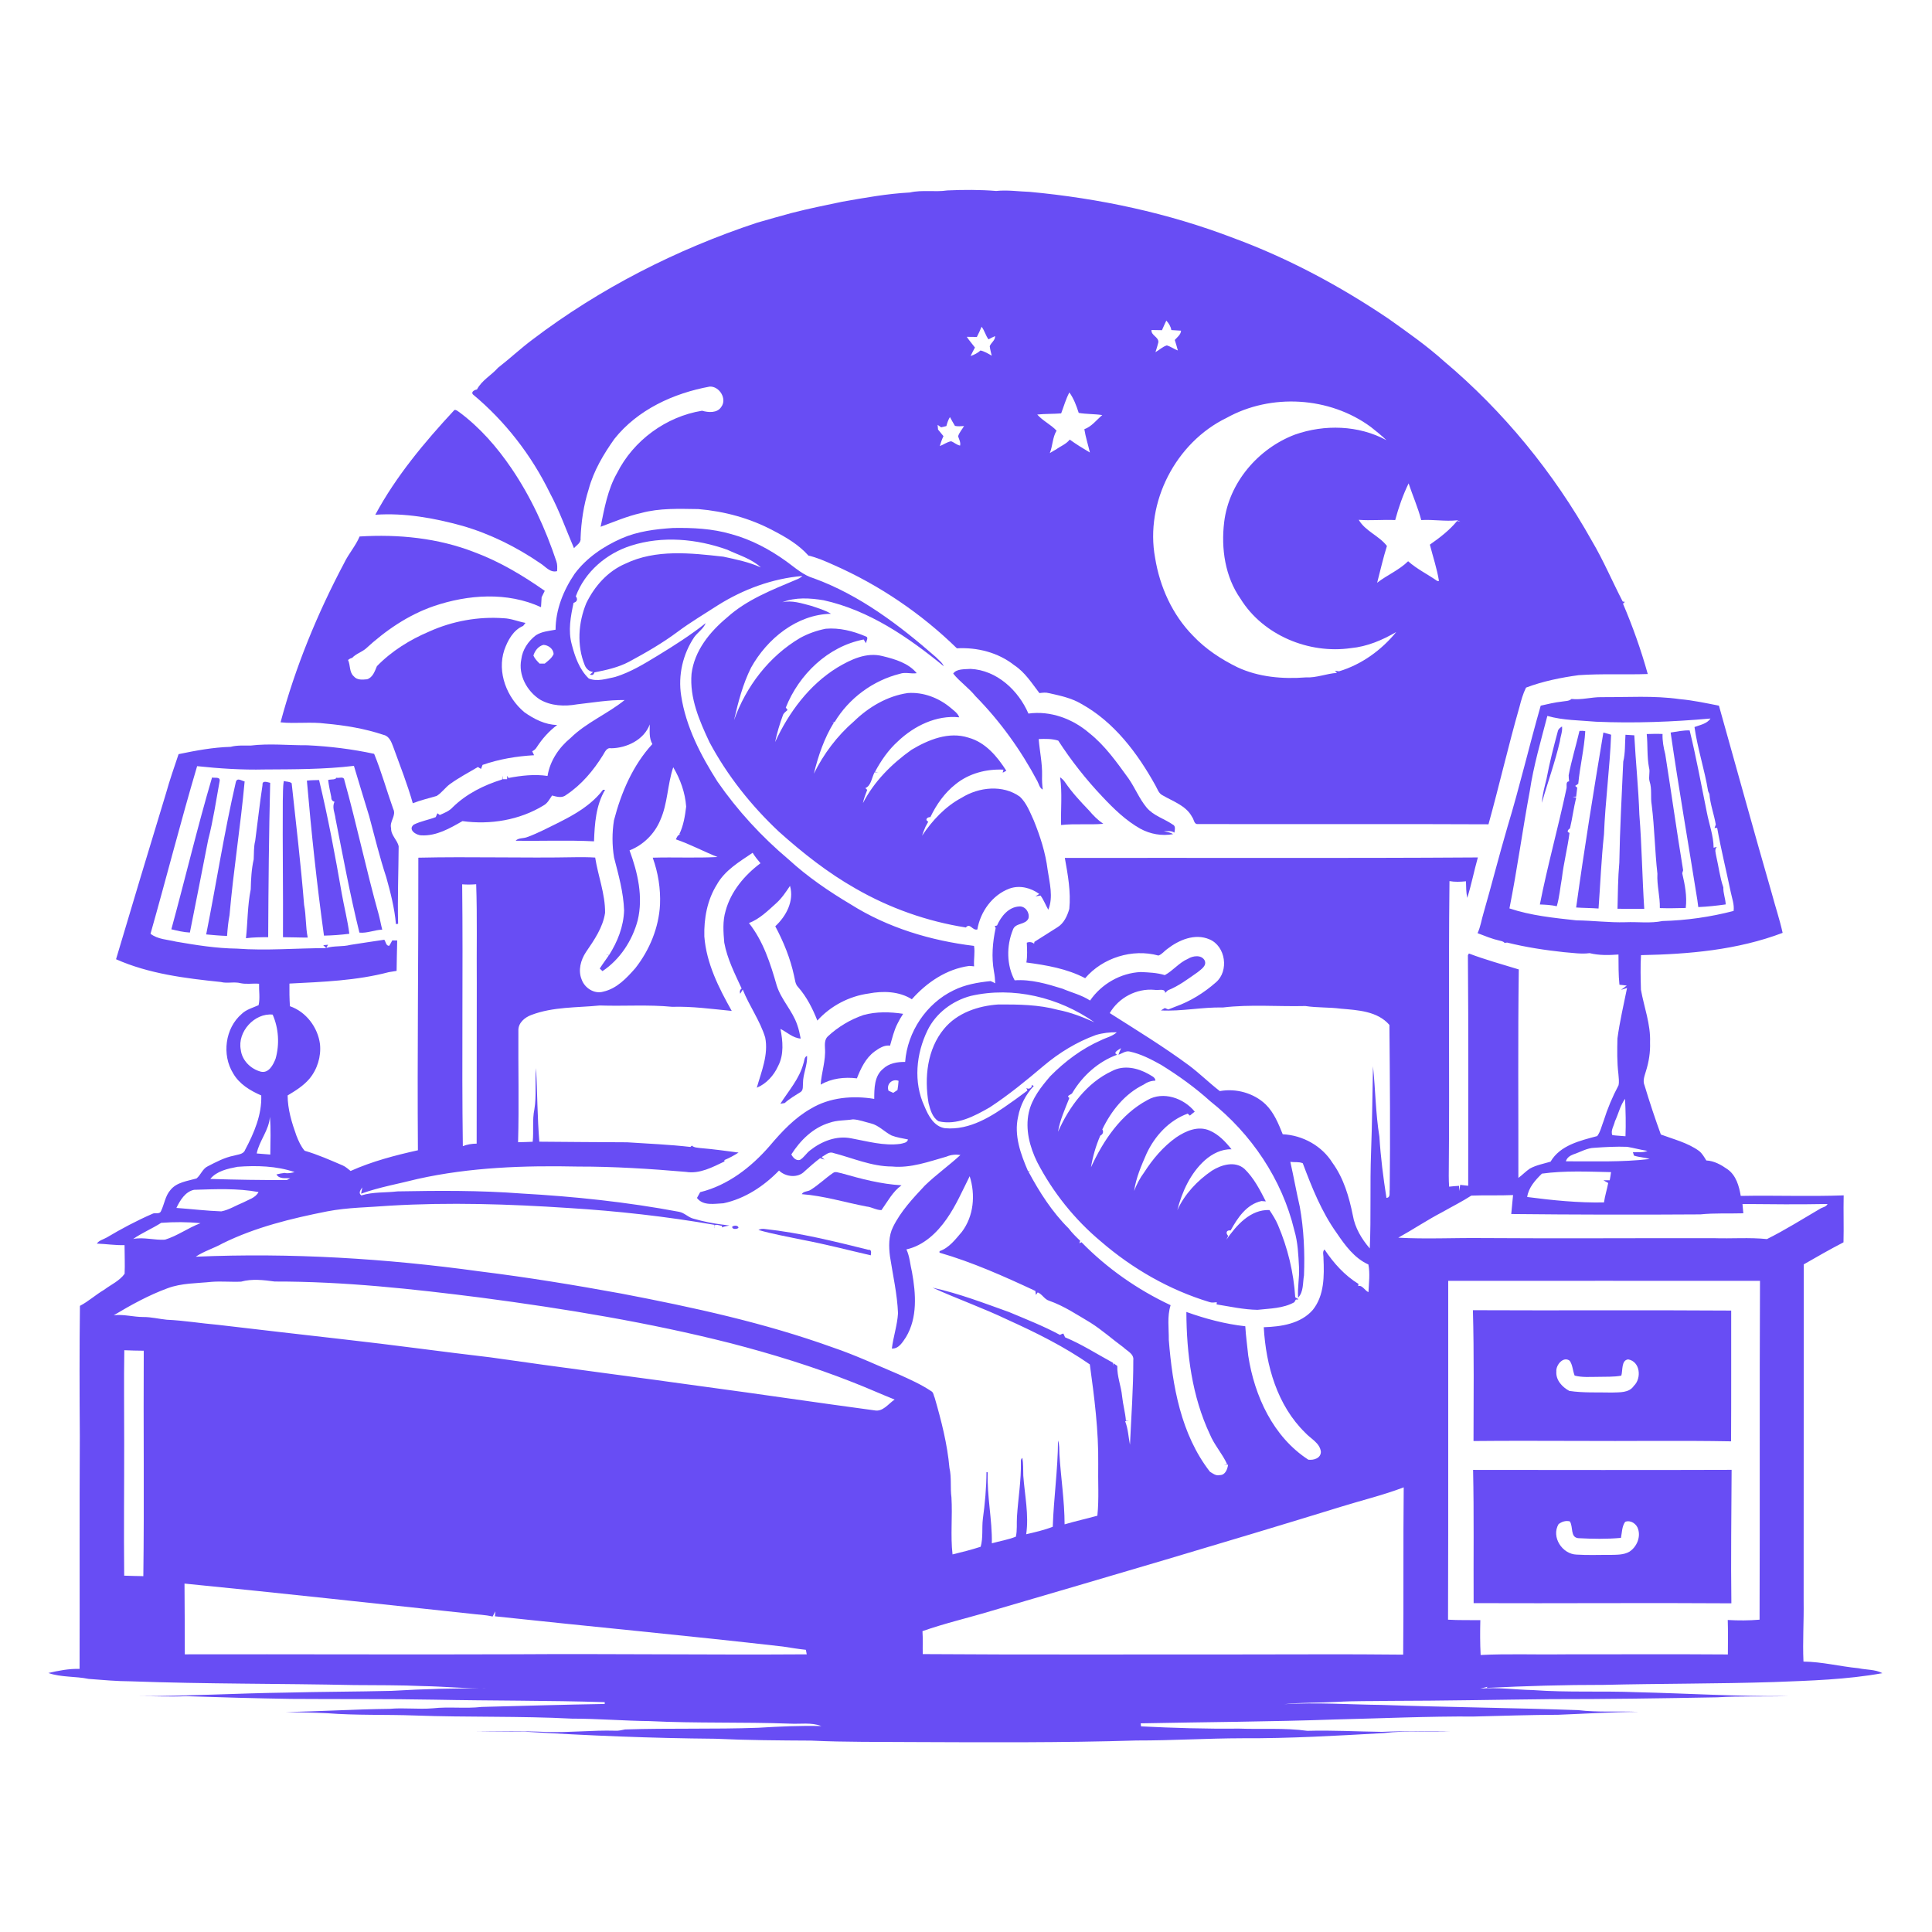
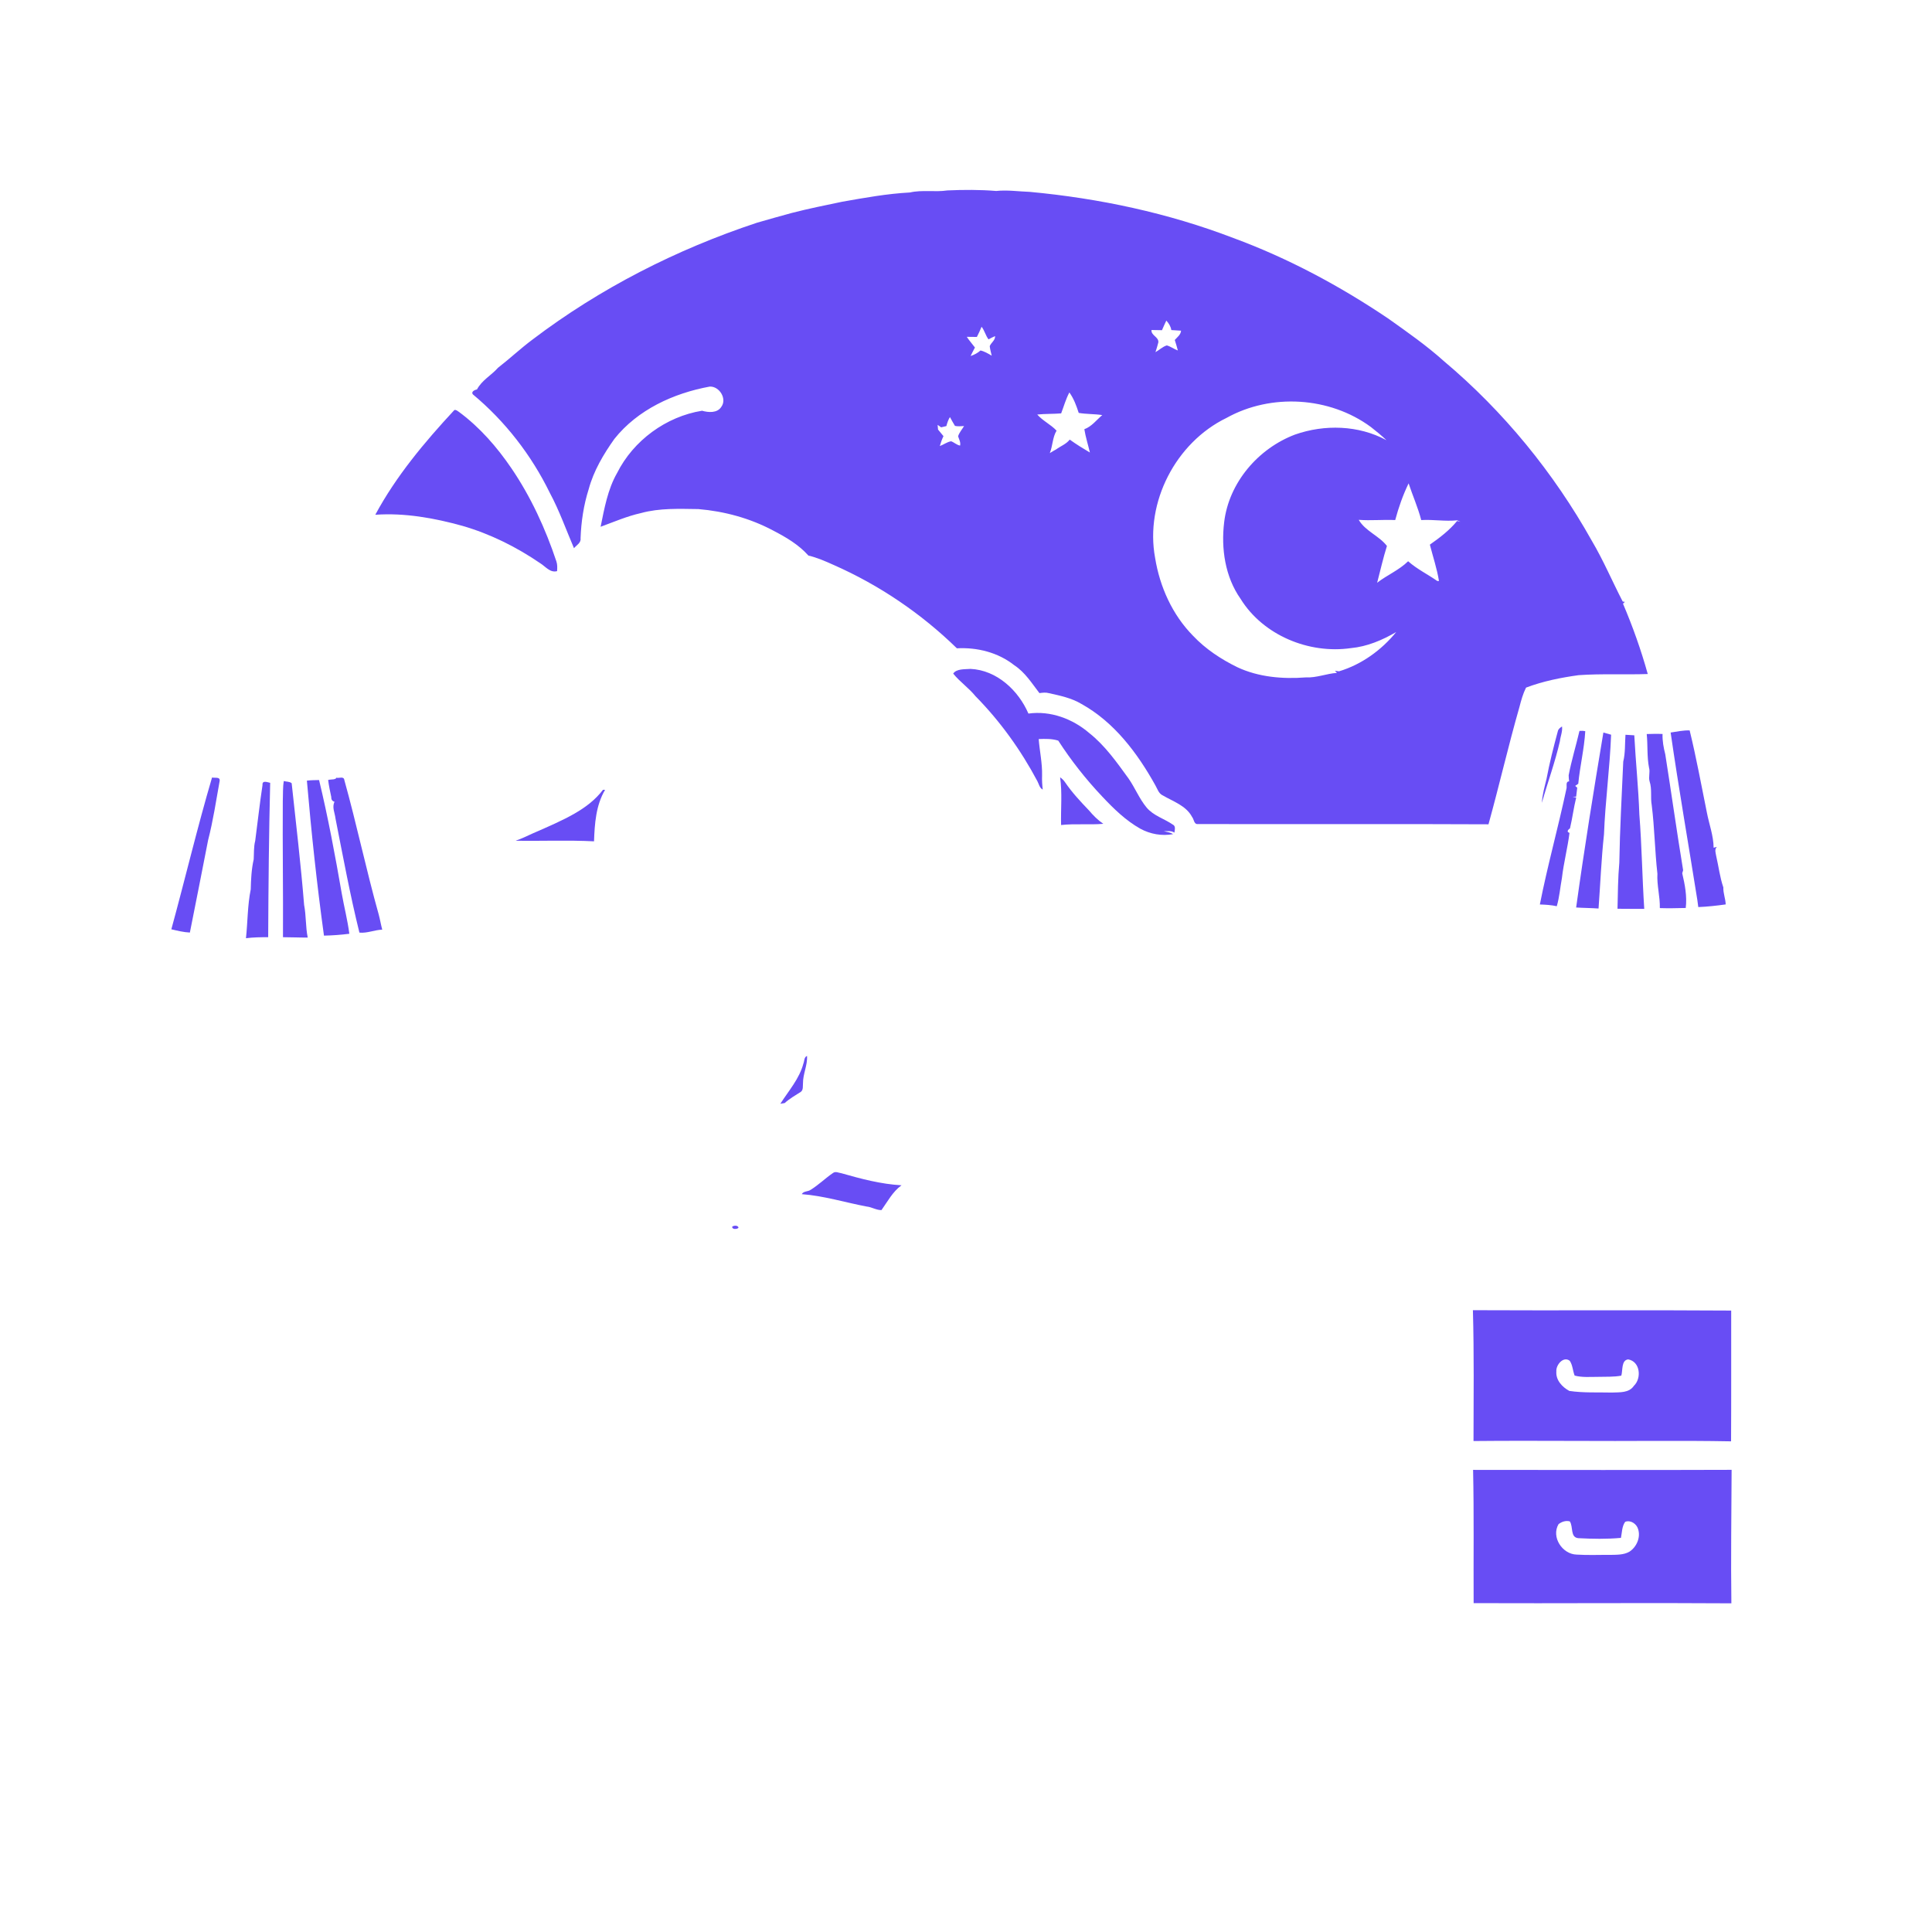
<svg xmlns="http://www.w3.org/2000/svg" version="1.1" id="Calque_1" x="0px" y="0px" width="32px" height="32px" viewBox="76.875 18.5 32 32" enable-background="new 76.875 18.5 32 32" xml:space="preserve">
  <g>
    <path fill="#684DF4" d="M91.946,21.688c0.205-0.047,0.414-0.003,0.621-0.034c0.269-0.012,0.54-0.013,0.808,0.009   c0.187-0.02,0.372,0.009,0.557,0.015c1.15,0.107,2.291,0.35,3.371,0.764c0.907,0.334,1.766,0.795,2.567,1.335   c0.315,0.224,0.633,0.446,0.921,0.705c0.987,0.83,1.818,1.847,2.449,2.974c0.192,0.324,0.339,0.673,0.512,1.007   c0.009,0.001,0.027,0.005,0.036,0.006c-0.008,0.008-0.023,0.022-0.031,0.03c0.161,0.379,0.3,0.768,0.41,1.165   c-0.382,0.013-0.764-0.008-1.146,0.019c-0.296,0.041-0.59,0.1-0.87,0.206c-0.051,0.102-0.081,0.211-0.109,0.32   c-0.185,0.645-0.334,1.298-0.513,1.944c-1.604-0.008-3.209,0-4.813-0.004c-0.066,0.007-0.064-0.078-0.096-0.117   c-0.1-0.189-0.313-0.256-0.487-0.358c-0.068-0.031-0.088-0.11-0.123-0.169c-0.296-0.532-0.68-1.044-1.222-1.345   c-0.165-0.099-0.354-0.138-0.539-0.179c-0.052-0.015-0.105-0.008-0.158-0.001c-0.126-0.164-0.239-0.346-0.417-0.462   c-0.268-0.212-0.613-0.298-0.95-0.28c-0.59-0.576-1.286-1.048-2.042-1.381c-0.135-0.061-0.272-0.121-0.417-0.155   c-0.162-0.182-0.374-0.306-0.587-0.416c-0.381-0.203-0.807-0.318-1.236-0.354c-0.317-0.004-0.641-0.019-0.95,0.066   c-0.23,0.051-0.448,0.146-0.669,0.227c0.062-0.303,0.117-0.618,0.272-0.889c0.271-0.541,0.813-0.937,1.408-1.033   c0.105,0.03,0.252,0.042,0.319-0.064c0.099-0.133-0.032-0.343-0.191-0.336c-0.598,0.109-1.195,0.382-1.58,0.867   c-0.181,0.255-0.343,0.528-0.425,0.831c-0.084,0.264-0.125,0.54-0.135,0.815c0.01,0.077-0.068,0.113-0.109,0.164   c-0.131-0.306-0.242-0.622-0.4-0.916c-0.305-0.625-0.74-1.187-1.275-1.632c-0.035-0.043,0.033-0.077,0.068-0.081   c0.08-0.153,0.238-0.234,0.349-0.36c0.194-0.15,0.373-0.319,0.57-0.466c1.118-0.849,2.385-1.494,3.716-1.935   c0.193-0.057,0.387-0.11,0.58-0.163c0.275-0.071,0.553-0.127,0.831-0.185C91.194,21.776,91.568,21.708,91.946,21.688 M96.193,23.81   c-0.024,0.052-0.05,0.105-0.072,0.159c-0.058-0.001-0.115-0.002-0.174-0.003c-0.008,0.092,0.122,0.114,0.114,0.204   c-0.013,0.056-0.031,0.109-0.048,0.163c0.063-0.035,0.118-0.091,0.188-0.112c0.064,0.018,0.12,0.061,0.183,0.084   c-0.016-0.059-0.032-0.117-0.051-0.174c0.041-0.047,0.099-0.086,0.104-0.154c-0.054-0.003-0.107-0.007-0.161-0.01   C96.266,23.906,96.234,23.855,96.193,23.81 M93.133,23.912c-0.023,0.057-0.05,0.114-0.078,0.169c-0.056,0-0.111-0.001-0.167-0.002   c0.041,0.063,0.091,0.117,0.135,0.177c-0.025,0.047-0.049,0.093-0.072,0.141c0.06-0.021,0.117-0.049,0.164-0.092   c0.067,0.015,0.127,0.052,0.186,0.086c-0.012-0.052-0.027-0.104-0.033-0.157c0.022-0.06,0.092-0.095,0.089-0.167   c-0.038,0.017-0.075,0.034-0.109,0.054C93.199,24.057,93.183,23.975,93.133,23.912 M94.587,25   c-0.059,0.111-0.092,0.232-0.136,0.347c-0.131,0.011-0.264,0.005-0.396,0.019c0.093,0.106,0.225,0.165,0.32,0.267   c-0.068,0.112-0.063,0.251-0.112,0.372c0.033-0.021,0.068-0.042,0.104-0.061c0.075-0.055,0.167-0.087,0.226-0.163   c0.107,0.077,0.22,0.147,0.334,0.214c-0.03-0.129-0.071-0.255-0.092-0.386c0.122-0.044,0.201-0.153,0.297-0.234   c-0.13-0.02-0.262-0.014-0.39-0.036C94.704,25.221,94.66,25.101,94.587,25 M97.19,25.422c-0.839,0.407-1.353,1.397-1.183,2.317   c0.077,0.479,0.286,0.944,0.629,1.292c0.208,0.22,0.465,0.389,0.735,0.521c0.352,0.164,0.748,0.197,1.131,0.168   c0.177,0.009,0.343-0.063,0.517-0.075l-0.034-0.035c0.023,0.003,0.046,0.007,0.069,0.009c0.372-0.112,0.702-0.35,0.947-0.651   c-0.231,0.135-0.483,0.242-0.752,0.267c-0.693,0.1-1.452-0.212-1.826-0.816c-0.257-0.365-0.325-0.834-0.272-1.27   c0.078-0.655,0.563-1.22,1.173-1.451c0.489-0.172,1.054-0.157,1.515,0.093c-0.082-0.078-0.171-0.151-0.26-0.22   C98.898,25.07,97.928,25.011,97.19,25.422 M92.55,25.557c-0.022,0.006-0.066,0.016-0.087,0.021   c-0.014-0.011-0.043-0.031-0.058-0.041c0.001,0.02,0.005,0.058,0.007,0.078c0.03,0.036,0.06,0.072,0.09,0.109   c-0.026,0.052-0.044,0.109-0.061,0.164c0.063-0.022,0.12-0.069,0.188-0.079c0.052,0.019,0.093,0.062,0.148,0.071   c0.013-0.055-0.018-0.104-0.033-0.154c0.02-0.063,0.065-0.113,0.099-0.169c-0.051,0.001-0.102,0.009-0.151-0.003   c-0.031-0.048-0.055-0.098-0.083-0.146C92.58,25.454,92.564,25.505,92.55,25.557 M99.984,27.114   c-0.201-0.01-0.403,0.012-0.604-0.004c0.109,0.188,0.337,0.263,0.467,0.433c-0.063,0.2-0.109,0.406-0.162,0.609   c0.164-0.127,0.362-0.208,0.513-0.356c0.146,0.13,0.323,0.215,0.483,0.327l0.028,0c-0.033-0.204-0.1-0.402-0.151-0.602   c0.163-0.114,0.325-0.238,0.451-0.392c0.015,0.003,0.041,0.01,0.056,0.014c-0.015-0.006-0.041-0.02-0.055-0.025   c-0.198,0.021-0.396-0.016-0.595-0.004c-0.054-0.208-0.142-0.405-0.209-0.608C100.112,26.7,100.04,26.905,99.984,27.114" />
    <path fill="#684DF4" d="M84.401,25.291c0.033-0.007,0.057,0.021,0.083,0.037c0.342,0.254,0.625,0.58,0.863,0.93   c0.322,0.474,0.563,0.999,0.744,1.542c0.017,0.051,0.015,0.106,0.011,0.16c-0.117,0.031-0.193-0.079-0.282-0.133   c-0.394-0.269-0.826-0.484-1.285-0.617c-0.469-0.13-0.957-0.218-1.444-0.184C83.436,26.385,83.908,25.822,84.401,25.291" />
-     <path fill="#684DF4" d="M87.169,27.418c0.268-0.118,0.562-0.154,0.852-0.173c0.324-0.006,0.654,0.01,0.968,0.102   c0.331,0.09,0.637,0.254,0.913,0.453c0.144,0.104,0.279,0.229,0.453,0.279c0.762,0.278,1.417,0.776,2.022,1.305   c0.045,0.049,0.104,0.088,0.13,0.151c-0.587-0.48-1.237-0.927-1.99-1.093c-0.226-0.037-0.468-0.053-0.685,0.033   c0.159-0.037,0.32,0.018,0.474,0.058c0.114,0.038,0.23,0.071,0.333,0.133c-0.566,0.011-1.058,0.414-1.324,0.892   c-0.137,0.274-0.214,0.573-0.282,0.87c0.198-0.559,0.583-1.061,1.097-1.363c0.132-0.072,0.274-0.122,0.421-0.151   c0.227-0.02,0.454,0.038,0.661,0.126c0.058,0.016,0.01,0.074,0.007,0.115c-0.013-0.021-0.025-0.042-0.039-0.063   c-0.591,0.114-1.071,0.578-1.29,1.128c0.008,0.01,0.022,0.029,0.03,0.039c-0.028,0.028-0.066,0.05-0.078,0.089   c-0.054,0.145-0.097,0.292-0.129,0.443c0.227-0.491,0.564-0.947,1.03-1.234c0.224-0.134,0.486-0.26,0.753-0.189   c0.202,0.049,0.427,0.115,0.563,0.282c-0.093,0.015-0.188-0.022-0.279,0.01c-0.446,0.111-0.845,0.406-1.081,0.8   c-0.011-0.001-0.036-0.005-0.048-0.007l0.038,0.011c-0.162,0.261-0.262,0.555-0.334,0.851c0.162-0.329,0.387-0.628,0.665-0.868   c0.243-0.236,0.551-0.419,0.89-0.468c0.254-0.019,0.51,0.078,0.705,0.24c0.054,0.048,0.123,0.09,0.148,0.162   c-0.377-0.04-0.747,0.142-1.015,0.397c-0.158,0.142-0.28,0.319-0.38,0.506c0.014,0.003,0.041,0.008,0.055,0.01   c-0.016-0.001-0.045-0.002-0.062-0.003c-0.047,0.085-0.056,0.224-0.153,0.262c0.008,0.007,0.023,0.022,0.031,0.03   c-0.027,0.072-0.057,0.143-0.071,0.219c0.185-0.36,0.478-0.651,0.804-0.883c0.279-0.167,0.619-0.307,0.944-0.201   c0.282,0.077,0.477,0.313,0.627,0.548c-0.015,0.007-0.045,0.023-0.06,0.032c0.002-0.013,0.009-0.039,0.013-0.05   c-0.281-0.014-0.571,0.061-0.792,0.24c-0.183,0.143-0.32,0.339-0.419,0.546c-0.052-0.003-0.098,0.045-0.035,0.076   c-0.011,0.021-0.034,0.062-0.045,0.082c-0.021,0.049-0.042,0.099-0.058,0.15c0.171-0.254,0.385-0.485,0.658-0.63   c0.285-0.177,0.681-0.219,0.963-0.016c0.111,0.106,0.166,0.255,0.229,0.392c0.107,0.263,0.195,0.536,0.23,0.818   c0.032,0.217,0.097,0.452,0.011,0.662c-0.045-0.078-0.075-0.163-0.129-0.235c-0.027,0.003-0.056,0.008-0.084,0.013   c0.017-0.01,0.049-0.029,0.064-0.039c-0.141-0.103-0.326-0.15-0.495-0.089c-0.282,0.105-0.482,0.383-0.531,0.677   c-0.085,0.021-0.121-0.116-0.19-0.033c-0.641-0.1-1.264-0.321-1.825-0.644c-0.461-0.261-0.879-0.591-1.273-0.944   c-0.457-0.429-0.853-0.927-1.148-1.479c-0.167-0.355-0.332-0.734-0.298-1.134c0.047-0.383,0.302-0.695,0.589-0.934   c0.326-0.295,0.743-0.456,1.143-0.625c0.039-0.014,0.074-0.034,0.105-0.062c-0.498,0.042-0.982,0.221-1.404,0.487   c-0.222,0.144-0.451,0.279-0.664,0.438c-0.252,0.188-0.525,0.345-0.803,0.495c-0.179,0.095-0.377,0.138-0.575,0.177   c-0.011,0.041-0.035,0.053-0.074,0.035c0.018-0.014,0.035-0.028,0.052-0.042c-0.066-0.008-0.115-0.055-0.138-0.113   c-0.133-0.327-0.107-0.705,0.026-1.027c0.136-0.28,0.355-0.529,0.646-0.653c0.505-0.244,1.084-0.177,1.623-0.117   c0.21,0.045,0.425,0.089,0.622,0.178c-0.156-0.144-0.366-0.203-0.554-0.292c-0.507-0.182-1.075-0.234-1.594-0.069   c-0.408,0.129-0.767,0.433-0.917,0.84c0.036,0.046,0.023,0.091-0.037,0.108c-0.048,0.224-0.093,0.461-0.03,0.688   c0.052,0.203,0.127,0.417,0.282,0.565c0.14,0.058,0.296,0.003,0.439-0.026c0.253-0.078,0.481-0.218,0.706-0.355   c0.272-0.166,0.542-0.338,0.792-0.536c-0.04,0.095-0.129,0.15-0.189,0.23c-0.19,0.282-0.271,0.633-0.218,0.97   c0.078,0.516,0.324,0.988,0.601,1.424c0.333,0.481,0.733,0.915,1.181,1.292c0.313,0.287,0.665,0.527,1.028,0.743   c0.614,0.387,1.325,0.6,2.041,0.687c0.019,0.109-0.008,0.226,0.001,0.339c-0.028-0.004-0.055-0.006-0.082-0.007   c-0.375,0.051-0.703,0.274-0.949,0.552c-0.209-0.133-0.479-0.141-0.716-0.095c-0.322,0.044-0.63,0.205-0.849,0.448   c-0.078-0.198-0.177-0.394-0.318-0.554c-0.051-0.05-0.051-0.125-0.068-0.189c-0.062-0.288-0.173-0.56-0.311-0.819   c0.18-0.167,0.315-0.418,0.244-0.669c-0.068,0.101-0.136,0.204-0.228,0.287c-0.139,0.125-0.275,0.261-0.452,0.329   c0.238,0.3,0.356,0.671,0.46,1.034c0.074,0.236,0.26,0.416,0.339,0.65c0.027,0.073,0.042,0.151,0.058,0.229   c-0.128-0.008-0.225-0.105-0.335-0.16c0.039,0.201,0.06,0.425-0.038,0.613c-0.07,0.156-0.195,0.296-0.354,0.361   c0.076-0.269,0.196-0.548,0.139-0.832c-0.086-0.281-0.264-0.522-0.372-0.794c-0.014,0.024-0.027,0.047-0.042,0.07   c-0.012-0.038-0.004-0.067,0.024-0.087c-0.113-0.246-0.239-0.491-0.288-0.76c-0.015-0.174-0.029-0.355,0.022-0.525   c0.087-0.323,0.314-0.593,0.578-0.79c-0.047-0.055-0.092-0.112-0.13-0.173c-0.219,0.148-0.461,0.29-0.594,0.529   c-0.159,0.255-0.214,0.561-0.206,0.857c0.034,0.445,0.239,0.851,0.454,1.233c-0.329-0.032-0.657-0.078-0.987-0.068   c-0.398-0.039-0.8-0.008-1.199-0.022c-0.379,0.038-0.773,0.019-1.136,0.158c-0.107,0.04-0.216,0.131-0.212,0.256   c-0.004,0.616,0.012,1.233-0.005,1.851c0.081,0,0.162-0.006,0.242-0.008c0.019-0.179-0.009-0.36,0.028-0.537   c0.038-0.226,0.005-0.455,0.028-0.683c0.021,0.406,0.021,0.814,0.054,1.219c0.485,0.004,0.969,0.008,1.455,0.01   c0.35,0.023,0.698,0.037,1.047,0.077c0.006-0.005,0.018-0.017,0.024-0.022c0.04,0.036,0.096,0.033,0.145,0.041   c0.211,0.017,0.42,0.047,0.629,0.074c-0.075,0.048-0.152,0.09-0.234,0.124v0.024c-0.2,0.095-0.41,0.209-0.638,0.172   c-0.594-0.051-1.189-0.089-1.786-0.088c-0.889-0.019-1.786,0.011-2.657,0.205c-0.313,0.08-0.633,0.135-0.937,0.244   c0.004-0.027,0.015-0.077,0.02-0.104c-0.029,0.041-0.071,0.092-0.016,0.133c0.195-0.061,0.401-0.043,0.6-0.067   c0.684-0.013,1.367-0.017,2.049,0.035c0.875,0.049,1.75,0.141,2.612,0.303c0.093,0.016,0.156,0.097,0.247,0.116   c0.153,0.044,0.312,0.076,0.47,0.096c0.039,0.004,0.078,0.01,0.118,0.015c-0.043,0.008-0.085,0.017-0.126,0.032l0.006-0.026   c-0.055-0.004-0.148-0.055-0.13,0.043c0-0.016,0.001-0.045,0.002-0.06c-0.801-0.139-1.608-0.229-2.419-0.279   c-0.984-0.065-1.973-0.097-2.958-0.038c-0.345,0.028-0.694,0.028-1.036,0.094c-0.593,0.117-1.189,0.262-1.734,0.531   c-0.144,0.081-0.306,0.127-0.444,0.22c1.574-0.068,3.153,0.029,4.71,0.244c0.784,0.097,1.565,0.225,2.342,0.367   c1.184,0.227,2.367,0.483,3.503,0.893c0.372,0.126,0.728,0.293,1.089,0.445c0.184,0.083,0.369,0.165,0.538,0.278   c0.04,0.021,0.039,0.073,0.058,0.111c0.11,0.38,0.209,0.766,0.244,1.161c0.037,0.16,0.011,0.326,0.033,0.488   c0.019,0.314-0.018,0.631,0.018,0.944c0.156-0.038,0.313-0.077,0.466-0.127c0.042-0.148,0.018-0.308,0.036-0.46   c0.035-0.257,0.059-0.516,0.06-0.776l0.021,0.003c-0.015,0.393,0.075,0.782,0.068,1.176c0.132-0.037,0.27-0.059,0.398-0.11   c0.024-0.107,0.011-0.22,0.018-0.328c0.019-0.303,0.072-0.606,0.065-0.911c-0.004-0.027,0.005-0.05,0.024-0.067   c0.018,0.098,0.013,0.196,0.016,0.295c0.023,0.322,0.095,0.649,0.048,0.971c0.148-0.034,0.299-0.069,0.44-0.124   c0.016-0.477,0.085-0.951,0.087-1.429c0.026,0.072,0.019,0.149,0.023,0.225c0.024,0.389,0.085,0.774,0.086,1.164   c0.18-0.053,0.362-0.093,0.543-0.143c0.029-0.283,0.008-0.571,0.014-0.858c0.007-0.552-0.064-1.102-0.139-1.648   c-0.425-0.296-0.891-0.527-1.362-0.74c-0.407-0.195-0.834-0.345-1.243-0.531c0.433,0.094,0.848,0.254,1.265,0.403   c0.283,0.119,0.572,0.232,0.845,0.379c0.019-0.01,0.037-0.017,0.056-0.023c0.008,0.015,0.022,0.047,0.029,0.063   c0.277,0.115,0.529,0.278,0.792,0.421c-0.001,0.013-0.001,0.038-0.001,0.052l0.009-0.044c0.015,0.011,0.049,0.034,0.065,0.045   c-0.006,0.173,0.064,0.335,0.08,0.506c0.014,0.136,0.052,0.267,0.063,0.402c0.012,0.002,0.037,0.004,0.049,0.005   c-0.015,0.001-0.046,0.003-0.062,0.003c0.049,0.125,0.054,0.26,0.08,0.389c0.021-0.467,0.056-0.933,0.055-1.399   c0.014-0.106-0.101-0.152-0.164-0.214c-0.185-0.135-0.354-0.288-0.548-0.41c-0.222-0.131-0.438-0.277-0.683-0.362   c-0.079-0.024-0.113-0.109-0.188-0.138c-0.008,0.011-0.022,0.032-0.03,0.042c-0.002-0.017-0.006-0.05-0.009-0.066   c-0.517-0.241-1.039-0.475-1.588-0.634l0.001-0.025c0.16-0.055,0.263-0.196,0.369-0.319c0.198-0.261,0.228-0.615,0.13-0.922   c-0.12,0.239-0.227,0.487-0.381,0.707c-0.16,0.23-0.384,0.443-0.667,0.505c0.056,0.119,0.062,0.253,0.093,0.379   c0.064,0.355,0.093,0.752-0.1,1.074c-0.056,0.082-0.119,0.196-0.234,0.189c0.024-0.197,0.09-0.386,0.102-0.585   c-0.013-0.317-0.085-0.628-0.133-0.94c-0.021-0.163-0.025-0.339,0.051-0.49c0.128-0.26,0.33-0.475,0.527-0.685   c0.186-0.18,0.398-0.33,0.589-0.506c-0.078-0.011-0.157-0.005-0.23,0.027c-0.294,0.083-0.593,0.194-0.904,0.164   c-0.337,0-0.65-0.141-0.972-0.224c-0.073-0.029-0.133,0.037-0.193,0.068c0.012,0.011,0.037,0.031,0.048,0.042   c-0.025-0.008-0.049-0.017-0.073-0.024c-0.089,0.067-0.174,0.142-0.257,0.217c-0.109,0.116-0.314,0.096-0.424-0.012   c-0.25,0.258-0.564,0.466-0.92,0.542c-0.148,0.006-0.336,0.048-0.439-0.088c0.017-0.032,0.035-0.063,0.053-0.096   c0.459-0.113,0.846-0.414,1.152-0.767c0.198-0.234,0.413-0.465,0.683-0.617c0.312-0.188,0.695-0.219,1.048-0.161   c0.001-0.172,0-0.38,0.147-0.498c0.097-0.093,0.236-0.116,0.365-0.114c0.037-0.497,0.351-0.969,0.802-1.186   c0.19-0.095,0.403-0.132,0.613-0.153c0.026,0.01,0.052,0.022,0.077,0.037c-0.002-0.067-0.009-0.132-0.021-0.196   c-0.043-0.239-0.023-0.483,0.028-0.718l-0.006-0.021l-0.012-0.013c0.01-0.003,0.03-0.008,0.041-0.01   c0.066-0.149,0.189-0.305,0.365-0.315c0.104-0.01,0.179,0.103,0.156,0.196c-0.05,0.117-0.221,0.067-0.26,0.195   c-0.106,0.263-0.104,0.58,0.031,0.832c0.27-0.019,0.536,0.059,0.792,0.139c0.152,0.065,0.317,0.104,0.457,0.196   c0.188-0.274,0.506-0.457,0.839-0.472c0.134,0.006,0.269,0.011,0.399,0.051c0.138-0.075,0.236-0.207,0.383-0.27   c0.082-0.052,0.224-0.071,0.277,0.027c0.039,0.088-0.058,0.146-0.115,0.194c-0.158,0.11-0.313,0.229-0.494,0.301   c-0.016,0.013-0.03,0.029-0.045,0.043c-0.002-0.084-0.121-0.037-0.176-0.051c-0.297-0.028-0.594,0.129-0.742,0.385   c0.442,0.281,0.891,0.555,1.313,0.867c0.177,0.133,0.334,0.289,0.51,0.425c0.267-0.049,0.561,0.031,0.759,0.22   c0.138,0.135,0.212,0.319,0.283,0.495c0.328,0.015,0.649,0.191,0.824,0.473c0.186,0.256,0.275,0.563,0.337,0.869   c0.035,0.206,0.145,0.392,0.281,0.549c0.023-0.529,0.001-1.059,0.021-1.589c0.018-0.476,0.022-0.953,0.032-1.429   c0.041,0.388,0.043,0.782,0.106,1.166c0.021,0.34,0.064,0.678,0.117,1.015c0.073-0.006,0.045-0.086,0.054-0.135   c0.011-0.91,0.003-1.82-0.005-2.73c-0.198-0.229-0.523-0.245-0.804-0.269c-0.195-0.026-0.392-0.014-0.587-0.044   c-0.455,0.011-0.914-0.03-1.366,0.024c-0.344-0.008-0.685,0.067-1.028,0.049c0.017-0.01,0.049-0.03,0.065-0.04   c0.013,0.006,0.043,0.018,0.057,0.024c0.038-0.016,0.078-0.032,0.117-0.046c0.247-0.088,0.474-0.229,0.671-0.402   c0.222-0.187,0.164-0.602-0.107-0.714c-0.241-0.103-0.506,0.011-0.699,0.161c-0.05,0.035-0.086,0.088-0.145,0.108   c-0.431-0.119-0.925,0.037-1.213,0.375c-0.301-0.158-0.642-0.216-0.974-0.26c0.018-0.108,0.012-0.219,0.007-0.328   c0.04-0.017,0.087-0.012,0.121,0.017c0.001-0.008,0.004-0.024,0.005-0.031c0.126-0.08,0.252-0.161,0.379-0.24   c0.109-0.065,0.165-0.188,0.199-0.306c0.028-0.283-0.024-0.565-0.074-0.844c2.28-0.004,4.562,0.007,6.841-0.008   c-0.063,0.222-0.106,0.45-0.176,0.67c-0.018-0.091-0.019-0.183-0.021-0.275c-0.092,0.009-0.184,0.013-0.273-0.003   c-0.019,1.628,0.003,3.256-0.012,4.882c0,0.06,0.002,0.119,0.006,0.179c0.054-0.006,0.109-0.011,0.164-0.014   c0.001,0.021,0.004,0.064,0.005,0.086c0.005-0.034,0.01-0.068,0.014-0.102c0.033,0.004,0.099,0.011,0.133,0.015   c0-1.273,0.006-2.547-0.005-3.819c0.004-0.007,0.012-0.021,0.017-0.028c0.271,0.103,0.55,0.179,0.826,0.264   c-0.016,1.151-0.005,2.302-0.007,3.453c0.067-0.049,0.122-0.109,0.191-0.155c0.106-0.058,0.227-0.08,0.342-0.114   c0.159-0.273,0.49-0.348,0.773-0.424c0.055-0.074,0.073-0.169,0.107-0.254c0.063-0.202,0.146-0.399,0.246-0.587   c0.013-0.063,0.002-0.125-0.002-0.186c-0.024-0.196-0.021-0.394-0.016-0.591c0.038-0.281,0.103-0.558,0.159-0.835   c-0.025,0.008-0.074,0.023-0.099,0.031c0.031-0.022,0.062-0.046,0.094-0.071c-0.03-0.003-0.09-0.011-0.121-0.014   c-0.018-0.166-0.014-0.333-0.016-0.5c-0.159,0.011-0.321,0.016-0.478-0.023c-0.143,0.019-0.282-0.006-0.424-0.016   c-0.317-0.034-0.633-0.082-0.942-0.159c-0.011,0.001-0.031,0.003-0.043,0.005c-0.02-0.026-0.054-0.03-0.082-0.037   c-0.125-0.028-0.245-0.078-0.365-0.124c0.05-0.106,0.065-0.222,0.099-0.333c0.137-0.476,0.258-0.955,0.397-1.429   c0.202-0.664,0.359-1.339,0.55-2.006c0.116-0.026,0.233-0.055,0.354-0.068c0.052-0.01,0.113-0.004,0.156-0.043   c0.166,0.019,0.33-0.032,0.495-0.03c0.433,0.003,0.868-0.029,1.299,0.033c0.218,0.019,0.433,0.066,0.648,0.108   c0.292,1.035,0.576,2.074,0.875,3.107c0.058,0.219,0.131,0.434,0.18,0.656c-0.748,0.284-1.554,0.354-2.346,0.369   c-0.011,0.19-0.006,0.381-0.001,0.573c0.052,0.29,0.163,0.574,0.151,0.872c0.006,0.163-0.02,0.327-0.07,0.483   c-0.021,0.073-0.055,0.153-0.021,0.23c0.082,0.273,0.172,0.544,0.27,0.813c0.213,0.08,0.442,0.135,0.631,0.271   c0.054,0.042,0.087,0.103,0.122,0.159c0.129,0.006,0.246,0.072,0.35,0.145c0.143,0.1,0.193,0.279,0.22,0.442   c0.567-0.011,1.136,0.012,1.705-0.009c-0.006,0.261,0.004,0.52-0.003,0.778c-0.223,0.115-0.441,0.24-0.658,0.365   c-0.003,1.859,0.001,3.719-0.002,5.578c0.005,0.334-0.018,0.667-0.003,1.001c0.307,0.003,0.606,0.081,0.911,0.11   c0.133,0.029,0.274,0.017,0.397,0.082c-0.594,0.107-1.197,0.124-1.797,0.147c-0.941,0.03-1.883,0.024-2.822,0.047   c-0.645-0.001-1.289,0.018-1.933,0.05l0.008-0.018c-0.038,0.011-0.077,0.02-0.116,0.029c0.29-0.023,0.579,0.019,0.869,0.025   c0.574,0.042,1.148,0.012,1.721,0.035c0.835,0.02,1.665,0.071,2.499,0.065c-0.389,0.012-0.777-0.004-1.166,0.02   c-0.921,0.017-1.839,0.031-2.759,0.03c-0.889,0.009-1.778,0.028-2.667,0.029c-0.292,0.006-0.584-0.001-0.875,0.017   c-0.29,0.016-0.582,0.007-0.871,0.038c0.538-0.033,1.079,0.006,1.619,0.012c1.082,0.038,2.165,0.048,3.248,0.086   c0.332,0.04,0.667,0.014,1.001,0.029c-0.442,0.002-0.885,0.031-1.327,0.048c-0.464,0.002-0.929,0.017-1.394,0.029   c-0.769-0.005-1.538,0.031-2.307,0.049c-1.071,0.038-2.145,0.042-3.217,0.064l0.006,0.05c0.54,0.027,1.079,0.043,1.619,0.037   c0.378,0.014,0.76-0.015,1.136,0.037c0.413-0.012,0.823,0.012,1.235,0.017c0.377-0.017,0.754-0.008,1.131-0.006   c-0.366,0.015-0.733-0.019-1.098,0.026c-0.78,0.044-1.561,0.09-2.342,0.086c-0.585,0.001-1.17,0.038-1.755,0.037   c-1.232,0.038-2.466,0.031-3.699,0.026c-0.563-0.005-1.128,0.003-1.69-0.024c-0.531-0.003-1.062-0.006-1.591-0.031   c-1.052-0.009-2.104-0.052-3.153-0.117c-0.268-0.001-0.536,0.003-0.804-0.002c0.387-0.002,0.775-0.012,1.162,0.007   c0.38,0.013,0.76-0.032,1.14-0.021c0.056,0.004,0.109-0.011,0.163-0.021c0.735-0.024,1.473-0.001,2.209-0.028   c0.347-0.021,0.695-0.037,1.042-0.028c-0.167-0.065-0.351-0.03-0.525-0.04c-0.773-0.029-1.547-0.004-2.321-0.042   c-0.429-0.005-0.856-0.041-1.286-0.041c-0.866-0.045-1.732-0.02-2.599-0.052c-0.485-0.018-0.973,0-1.458-0.038   c-0.229-0.012-0.457-0.011-0.684-0.02c0.574-0.009,1.147-0.046,1.722-0.052c0.238-0.022,0.478,0.011,0.715-0.009   c0.269-0.03,0.541,0.008,0.809-0.023c0.68-0.017,1.358-0.038,2.039-0.049c0-0.008,0-0.021,0-0.03   c-0.938-0.029-1.877-0.022-2.815-0.041c-0.791-0.015-1.583-0.007-2.375-0.013c-0.583-0.009-1.167-0.025-1.75-0.045   c-0.259,0.013-0.519-0.001-0.779,0c0.813-0.001,1.624-0.048,2.436-0.059c0.584-0.015,1.169-0.015,1.753-0.029   c0.527-0.031,1.055-0.046,1.584-0.04c-0.355,0.003-0.708-0.033-1.063-0.039c-0.38-0.017-0.76-0.014-1.14-0.017   c-1.233-0.026-2.467-0.017-3.699-0.062c-0.235-0.001-0.466-0.022-0.7-0.04c-0.219-0.046-0.455-0.024-0.667-0.098   c0.168-0.039,0.343-0.073,0.517-0.068c0.004-1.284-0.003-2.568,0.004-3.854c-0.005-0.72-0.007-1.439,0.002-2.159   c0.142-0.074,0.262-0.185,0.4-0.266c0.115-0.086,0.255-0.147,0.34-0.265c0.007-0.158-0.001-0.316-0.001-0.475   c-0.154,0.005-0.306-0.02-0.459-0.025c0.038-0.055,0.108-0.069,0.164-0.101c0.243-0.145,0.494-0.278,0.753-0.391   c0.045-0.028,0.12,0.015,0.146-0.047c0.056-0.115,0.069-0.251,0.157-0.35c0.104-0.129,0.282-0.147,0.431-0.19   c0.072-0.059,0.1-0.162,0.187-0.202c0.138-0.071,0.278-0.146,0.433-0.176c0.065-0.021,0.156-0.019,0.184-0.094   c0.148-0.278,0.28-0.585,0.268-0.903c-0.184-0.08-0.364-0.188-0.466-0.367c-0.189-0.306-0.133-0.747,0.142-0.983   c0.077-0.075,0.184-0.102,0.28-0.145c0.027-0.117,0.004-0.238,0.008-0.355c-0.101-0.009-0.205,0.012-0.305-0.009   c-0.108-0.029-0.221,0.008-0.328-0.02c-0.588-0.061-1.191-0.135-1.736-0.377c0.272-0.917,0.549-1.833,0.828-2.75   c0.061-0.219,0.136-0.433,0.208-0.647c0.284-0.059,0.571-0.113,0.862-0.121c0.108-0.029,0.219-0.02,0.33-0.021   c0.313-0.038,0.627-0.003,0.941-0.005c0.372,0.018,0.742,0.063,1.106,0.142c0.122,0.299,0.208,0.61,0.316,0.913   c0.056,0.11-0.066,0.206-0.035,0.319c-0.005,0.117,0.103,0.193,0.125,0.3c-0.003,0.428-0.02,0.856-0.009,1.283l-0.036,0.005   c-0.023-0.264-0.089-0.521-0.16-0.775c-0.11-0.334-0.193-0.676-0.284-1.015c-0.084-0.277-0.17-0.553-0.252-0.831   c-0.492,0.059-0.988,0.057-1.482,0.06c-0.373,0.009-0.746-0.016-1.115-0.055c-0.273,0.921-0.51,1.853-0.772,2.776   c0.12,0.094,0.283,0.096,0.425,0.131c0.332,0.057,0.666,0.111,1.004,0.115c0.493,0.037,0.989-0.008,1.482-0.008   c-0.017-0.017-0.034-0.032-0.05-0.049c0.02-0.002,0.059-0.006,0.079-0.007l-0.028,0.053c0.129-0.039,0.269-0.017,0.399-0.051   c0.187-0.029,0.374-0.058,0.561-0.085c0.026,0.033,0.027,0.104,0.082,0.1c0.018-0.029,0.034-0.058,0.05-0.089   c0.021,0,0.062,0.001,0.082,0.001c-0.005,0.168-0.007,0.336-0.01,0.504c-0.044,0.007-0.087,0.013-0.13,0.021   c-0.536,0.141-1.094,0.161-1.645,0.189c-0.002,0.125,0,0.25,0.008,0.375c0.268,0.092,0.462,0.35,0.498,0.628   c0.021,0.205-0.044,0.417-0.176,0.575c-0.099,0.116-0.23,0.197-0.36,0.275c0.001,0.229,0.068,0.449,0.145,0.664   c0.035,0.089,0.074,0.179,0.137,0.252c0.218,0.063,0.424,0.155,0.632,0.244c0.048,0.021,0.088,0.059,0.129,0.091   c0.355-0.159,0.736-0.259,1.115-0.343c-0.012-1.616,0.01-3.231,0.007-4.846c0.871-0.02,1.74,0.009,2.611-0.008   c0.106-0.001,0.212-0.001,0.318,0.006c0.048,0.306,0.167,0.602,0.164,0.915c-0.036,0.244-0.181,0.452-0.317,0.651   c-0.086,0.13-0.133,0.301-0.072,0.451c0.049,0.143,0.211,0.249,0.362,0.203c0.223-0.051,0.384-0.224,0.529-0.389   c0.235-0.3,0.388-0.67,0.408-1.052c0.011-0.263-0.031-0.528-0.121-0.777c0.358-0.011,0.716,0.008,1.073-0.011   c-0.232-0.093-0.453-0.212-0.69-0.293c0.022-0.04,0.038-0.097,0.098-0.073c-0.01-0.002-0.03-0.008-0.041-0.011   c0.07-0.143,0.095-0.303,0.114-0.458c-0.016-0.23-0.097-0.455-0.214-0.652c-0.097,0.286-0.09,0.598-0.215,0.877   c-0.094,0.226-0.281,0.411-0.509,0.5c0.136,0.367,0.229,0.771,0.135,1.16c-0.09,0.335-0.292,0.646-0.583,0.84   c-0.011-0.01-0.034-0.032-0.045-0.043c0.047-0.075,0.101-0.146,0.15-0.218l-0.05-0.009c0.014,0,0.041,0.003,0.054,0.004   c0.141-0.222,0.24-0.473,0.249-0.738c-0.01-0.3-0.092-0.589-0.166-0.877c-0.034-0.203-0.034-0.413-0.002-0.616   c0.119-0.459,0.312-0.912,0.636-1.264c-0.057-0.099-0.043-0.215-0.043-0.325c-0.096,0.255-0.38,0.391-0.64,0.395   c-0.076-0.016-0.103,0.064-0.136,0.115c-0.157,0.253-0.355,0.49-0.606,0.656c-0.07,0.059-0.158,0.032-0.236,0.011   c-0.041,0.059-0.074,0.128-0.14,0.164c-0.398,0.244-0.886,0.324-1.344,0.26c-0.208,0.119-0.431,0.249-0.679,0.236   c-0.085,0-0.233-0.094-0.127-0.178c0.115-0.057,0.244-0.078,0.363-0.124c0.007-0.016,0.021-0.048,0.028-0.064   c0.01,0.008,0.028,0.022,0.039,0.029c0.076-0.034,0.158-0.065,0.216-0.13c0.226-0.221,0.515-0.365,0.816-0.458   c0.002-0.017,0.008-0.049,0.011-0.065c0,0.015-0.002,0.045-0.002,0.06h0.074c0-0.014,0.002-0.042,0.002-0.057   c0.005,0.01,0.015,0.028,0.021,0.037c0.213-0.041,0.433-0.066,0.647-0.034c0.04-0.25,0.189-0.471,0.382-0.629   c0.263-0.258,0.611-0.398,0.895-0.628c-0.264-0.004-0.526,0.042-0.787,0.071c-0.207,0.037-0.433,0.028-0.617-0.08   c-0.215-0.139-0.36-0.406-0.308-0.664c0.019-0.16,0.115-0.302,0.241-0.399c0.097-0.064,0.216-0.072,0.327-0.093   c0.001-0.332,0.13-0.653,0.315-0.925C86.589,27.739,86.872,27.549,87.169,27.418 M85.71,29.358   c0.022,0.052,0.063,0.093,0.102,0.133h0.086c0.054-0.045,0.116-0.089,0.146-0.156c0-0.088-0.089-0.151-0.168-0.154   C85.792,29.202,85.733,29.279,85.71,29.358 M102.504,30.358c-0.107,0.412-0.228,0.823-0.291,1.244   c-0.121,0.647-0.208,1.299-0.337,1.944c0.358,0.12,0.735,0.157,1.108,0.198c0.271,0.003,0.542,0.039,0.815,0.031   c0.204-0.009,0.41,0.022,0.612-0.02c0.396-0.01,0.793-0.067,1.178-0.167c0.014-0.108-0.028-0.214-0.049-0.319   c-0.073-0.352-0.16-0.701-0.223-1.055c-0.011,0-0.032-0.001-0.044-0.001c0.005-0.014,0.017-0.041,0.021-0.055   c-0.029-0.17-0.092-0.334-0.106-0.508c-0.006-0.011-0.017-0.034-0.021-0.046c-0.059-0.357-0.175-0.703-0.226-1.062   c0.094-0.036,0.205-0.052,0.265-0.141c-0.63,0.056-1.264,0.08-1.896,0.053C103.041,30.43,102.768,30.433,102.504,30.358    M84.53,33.147c0.016,1.446-0.009,2.892,0.011,4.337c0.072-0.029,0.15-0.041,0.229-0.042c0.001-0.886,0.001-1.772,0.002-2.658   c-0.005-0.546,0.009-1.093-0.01-1.638C84.685,33.152,84.607,33.153,84.53,33.147 M92.952,34.996   c-0.303,0.081-0.577,0.286-0.715,0.571c-0.188,0.387-0.236,0.858-0.05,1.257c0.063,0.154,0.158,0.336,0.341,0.363   c0.412,0.036,0.775-0.198,1.094-0.427c0.093-0.063,0.18-0.132,0.27-0.197c-0.005-0.011-0.012-0.032-0.017-0.043   c0.03,0.02,0.059,0.015,0.086-0.018l0.002-0.03l0.035,0.014c-0.133,0.142-0.224,0.318-0.26,0.51   c-0.071,0.31,0.043,0.62,0.164,0.901c0.014-0.002,0.042-0.006,0.056-0.01c-0.012,0.004-0.037,0.012-0.05,0.016   c0.182,0.341,0.394,0.672,0.668,0.944c0.055,0.074,0.123,0.14,0.19,0.204c-0.003,0.011-0.011,0.03-0.014,0.041   c0.009-0.005,0.026-0.013,0.036-0.017c0.423,0.433,0.928,0.786,1.476,1.043c-0.06,0.187-0.028,0.385-0.03,0.576   c0.061,0.762,0.2,1.561,0.68,2.181c0.049,0.032,0.103,0.074,0.167,0.057c0.09,0,0.125-0.1,0.135-0.173c-0.018,0-0.052,0-0.068,0   l0.052-0.007c-0.079-0.175-0.212-0.317-0.285-0.494c-0.297-0.631-0.387-1.337-0.39-2.028c0.316,0.113,0.641,0.2,0.976,0.237   c0.009,0.163,0.033,0.325,0.049,0.489c0.103,0.667,0.413,1.344,0.995,1.721c0.089,0.011,0.208-0.023,0.208-0.132   c-0.018-0.147-0.168-0.214-0.258-0.313c-0.465-0.453-0.653-1.115-0.688-1.749c0.288-0.009,0.613-0.057,0.813-0.288   c0.191-0.239,0.189-0.563,0.176-0.854c0.003-0.049-0.023-0.107,0.017-0.146c0.149,0.224,0.332,0.429,0.563,0.571   c-0.002,0.009-0.005,0.026-0.006,0.035c0.07-0.021,0.11,0.076,0.171,0.101c0.007-0.152,0.028-0.307-0.001-0.458   c-0.23-0.103-0.386-0.316-0.524-0.52c-0.252-0.351-0.412-0.756-0.563-1.157c-0.063-0.028-0.139-0.013-0.206-0.023   c0.056,0.248,0.1,0.498,0.157,0.745c0.067,0.374,0.084,0.758,0.069,1.136c-0.022,0.124-0.004,0.271-0.097,0.368   c-0.013-0.167,0.024-0.333,0.015-0.501c-0.011-0.205-0.019-0.415-0.078-0.614c-0.202-0.844-0.713-1.6-1.391-2.137   c-0.251-0.227-0.527-0.425-0.814-0.603c-0.165-0.092-0.335-0.181-0.521-0.221c-0.067-0.017-0.127,0.034-0.187,0.052   c0.013-0.036,0.027-0.072,0.043-0.109c-0.033,0.024-0.148,0.076-0.063,0.109c-0.313,0.114-0.57,0.345-0.74,0.627   c-0.011,0.04-0.118,0.046-0.053,0.09c-0.072,0.183-0.155,0.362-0.188,0.56c0.184-0.414,0.476-0.813,0.896-1.007   c0.194-0.103,0.423-0.051,0.604,0.051c0.043,0.03,0.11,0.047,0.113,0.109c-0.073,0.001-0.139,0.026-0.197,0.067   c-0.311,0.152-0.535,0.434-0.682,0.74c0.025,0.043,0.009,0.082-0.034,0.104c-0.073,0.167-0.124,0.345-0.154,0.524   c0.203-0.441,0.494-0.878,0.934-1.113c0.262-0.154,0.606-0.031,0.785,0.192c-0.028,0.021-0.055,0.042-0.081,0.065   c-0.008-0.009-0.026-0.024-0.036-0.033c-0.309,0.112-0.544,0.369-0.681,0.662c-0.087,0.199-0.176,0.403-0.206,0.619   c0.041-0.11,0.097-0.215,0.167-0.309c0.142-0.221,0.314-0.425,0.529-0.578c0.159-0.107,0.36-0.197,0.553-0.114   c0.15,0.064,0.264,0.185,0.364,0.311c-0.164-0.006-0.317,0.073-0.439,0.179c-0.24,0.215-0.38,0.521-0.459,0.829   c0.122-0.267,0.331-0.489,0.572-0.653c0.156-0.099,0.385-0.168,0.541-0.03c0.155,0.15,0.256,0.347,0.353,0.538   c-0.023-0.002-0.049-0.004-0.072-0.006c-0.249,0.055-0.396,0.28-0.511,0.487c-0.07-0.01-0.087,0.044-0.04,0.09   c-0.011,0.021-0.02,0.041-0.03,0.063c0.165-0.238,0.397-0.503,0.713-0.491c0.053,0.081,0.105,0.161,0.142,0.25   c0.161,0.378,0.259,0.784,0.285,1.193c0.015,0.021,0.1,0.04,0.01,0.04c-0.006,0.011-0.02,0.033-0.025,0.044   c-0.185,0.104-0.405,0.103-0.61,0.126c-0.229-0.004-0.453-0.054-0.677-0.09c0-0.009,0.002-0.027,0.003-0.036   c-0.041,0.004-0.084,0.011-0.122-0.003c-0.662-0.2-1.275-0.552-1.797-1.003c-0.435-0.363-0.795-0.813-1.056-1.315   c-0.124-0.252-0.2-0.542-0.139-0.822c0.052-0.233,0.204-0.424,0.355-0.6c0.242-0.245,0.522-0.456,0.838-0.595   c0.088-0.045,0.188-0.064,0.265-0.133c-0.117-0.002-0.234,0.011-0.347,0.045c-0.316,0.115-0.608,0.293-0.866,0.511   c-0.286,0.242-0.577,0.481-0.891,0.687c-0.255,0.146-0.544,0.302-0.848,0.231c-0.104-0.063-0.137-0.19-0.166-0.301   c-0.072-0.42-0.024-0.893,0.256-1.23c0.219-0.266,0.568-0.382,0.902-0.404c0.331-0.001,0.665,0.002,0.987,0.09   c0.209,0.04,0.408,0.118,0.602,0.205C94.414,35.019,93.656,34.834,92.952,34.996 M80.863,35.888   c0.02,0.176,0.164,0.317,0.331,0.362c0.132,0.032,0.207-0.114,0.246-0.216c0.067-0.238,0.051-0.502-0.049-0.729   C81.09,35.275,80.804,35.591,80.863,35.888 M91.592,36.566c0.026,0.011,0.052,0.022,0.078,0.035   c0.017-0.012,0.052-0.035,0.07-0.047c0.008-0.051,0.015-0.101,0.018-0.152C91.652,36.361,91.551,36.459,91.592,36.566    M103.623,37.073c-0.016,0.074-0.074,0.153-0.043,0.228c0.071,0.01,0.145,0.012,0.218,0.019c0.008-0.206,0.003-0.414-0.007-0.62   C103.711,36.81,103.681,36.95,103.623,37.073 M81.345,36.998c-0.013,0.222-0.176,0.394-0.218,0.607   c0.075,0.006,0.15,0.012,0.225,0.018C81.352,37.415,81.365,37.205,81.345,36.998 M90.613,37.097   c-0.271,0.081-0.482,0.29-0.631,0.524c0.027,0.051,0.075,0.108,0.142,0.091c0.067-0.039,0.107-0.112,0.168-0.158   c0.189-0.15,0.438-0.249,0.68-0.2c0.27,0.049,0.541,0.129,0.816,0.092c0.047-0.012,0.114-0.016,0.126-0.073   c-0.091-0.019-0.185-0.032-0.272-0.066c-0.119-0.06-0.213-0.17-0.346-0.201c-0.097-0.023-0.191-0.061-0.292-0.066   C90.874,37.061,90.739,37.051,90.613,37.097 M103.284,37.511c-0.125,0.003-0.234,0.072-0.351,0.11   c-0.056,0.021-0.106,0.056-0.122,0.114c0.462-0.001,0.927,0.016,1.387-0.038c-0.085-0.029-0.176-0.028-0.26-0.057   c-0.003-0.015-0.013-0.041-0.017-0.055c0.08-0.007,0.166,0.011,0.241-0.023c-0.113-0.017-0.223-0.048-0.335-0.067   C103.647,37.488,103.465,37.498,103.284,37.511 M80.358,38.027c0.423,0.013,0.845,0.02,1.269,0.018   c0.014-0.009,0.041-0.021,0.055-0.03c-0.078-0.005-0.182,0.018-0.228-0.063c0.045-0.011,0.089-0.019,0.135-0.025   c0.056,0.014,0.112,0,0.165-0.014c-0.301-0.102-0.629-0.111-0.945-0.087C80.648,37.857,80.465,37.895,80.358,38.027    M102.414,37.939c-0.109,0.107-0.221,0.229-0.244,0.387c0.421,0.055,0.847,0.098,1.272,0.09c0.015-0.108,0.05-0.214,0.07-0.322   c-0.027-0.015-0.054-0.029-0.079-0.045c0.025,0,0.079,0,0.104,0c0.006-0.033,0.018-0.101,0.022-0.135   C103.179,37.906,102.793,37.887,102.414,37.939 M79.797,38.507c0.248,0.018,0.495,0.048,0.744,0.057   c0.129-0.025,0.242-0.099,0.362-0.147c0.09-0.049,0.204-0.076,0.254-0.173c-0.35-0.065-0.712-0.048-1.067-0.037   C79.945,38.236,79.857,38.381,79.797,38.507 M101.245,38.303c-0.155,0.1-0.321,0.182-0.48,0.273c-0.25,0.13-0.483,0.287-0.73,0.424   c0.452,0.025,0.906,0.002,1.36,0.006c1.29,0.009,2.579,0,3.869,0.002c0.291,0.01,0.586-0.015,0.877,0.015   c0.301-0.149,0.585-0.33,0.875-0.499c0.042-0.029,0.106-0.031,0.129-0.082c-0.47,0.009-0.939,0.005-1.409,0   c0.005,0.051,0.01,0.102,0.014,0.154c-0.237,0.007-0.477-0.006-0.713,0.018c-1.044,0.007-2.088,0.005-3.131-0.006   c0.011-0.104,0.019-0.209,0.03-0.314C101.706,38.304,101.475,38.294,101.245,38.303 M79.545,38.754   c-0.15,0.096-0.317,0.165-0.464,0.267c0.176-0.034,0.351,0.023,0.526,0.012c0.208-0.063,0.386-0.198,0.589-0.273   C79.981,38.738,79.761,38.738,79.545,38.754 M79.649,39.838c-0.313,0.115-0.606,0.277-0.89,0.447   c0.165-0.02,0.325,0.029,0.49,0.029c0.131-0.001,0.259,0.032,0.389,0.045c0.283,0.012,0.563,0.06,0.845,0.084   c0.695,0.082,1.391,0.162,2.086,0.241c0.81,0.09,1.618,0.204,2.428,0.298c1.172,0.169,2.347,0.318,3.519,0.482   c0.949,0.127,1.895,0.269,2.843,0.396c0.139,0.029,0.23-0.11,0.334-0.179c-0.231-0.092-0.458-0.195-0.69-0.285   c-0.66-0.261-1.34-0.47-2.026-0.648c-1.356-0.344-2.74-0.571-4.125-0.754c-1.138-0.145-2.281-0.27-3.428-0.268   c-0.184-0.025-0.374-0.048-0.555,0.002c-0.162,0.008-0.324-0.009-0.485,0.003C80.139,39.757,79.883,39.75,79.649,39.838    M100.862,39.715c-0.002,1.871,0.003,3.742-0.003,5.612c0.178,0.011,0.356,0.005,0.535,0.008c-0.005,0.192-0.005,0.385,0.005,0.577   c0.453-0.023,0.908-0.004,1.361-0.011c0.91,0.001,1.822-0.005,2.734,0.002c0.001-0.19,0.004-0.383-0.002-0.571   c0.175,0.01,0.351,0.01,0.527-0.005c0.007-1.871-0.002-3.742,0.007-5.612C104.305,39.713,102.583,39.715,100.862,39.715    M78.934,40.864c-0.009,0.507-0.001,1.013-0.002,1.52c0.001,0.737-0.008,1.476,0,2.214c0.106,0.004,0.211,0.006,0.317,0.008   c0.016-1.245,0-2.49,0.007-3.734C79.148,40.871,79.041,40.869,78.934,40.864 M99.091,43.455c-1.934,0.596-3.873,1.164-5.814,1.732   c-0.374,0.113-0.755,0.2-1.123,0.33c0.009,0.127,0.001,0.253,0.005,0.38c1.693,0.012,3.387,0.004,5.081,0.006   c0.959,0.001,1.917-0.008,2.876,0.003c0.009-0.923-0.001-1.848,0.009-2.771C99.787,43.264,99.435,43.348,99.091,43.455    M79.931,44.729c0.001,0.391,0.006,0.781,0.005,1.172c1.816-0.004,3.634,0.006,5.45-0.001c1.617-0.011,3.234,0.012,4.851,0.001   c-0.003-0.019-0.011-0.056-0.014-0.075c-0.127-0.013-0.253-0.035-0.38-0.054c-1.589-0.182-3.18-0.33-4.77-0.501   c0.001-0.021,0.005-0.063,0.007-0.083c-0.016,0.029-0.031,0.058-0.046,0.087c-0.12-0.03-0.245-0.031-0.366-0.047   C83.089,45.059,81.511,44.885,79.931,44.729" />
-     <path fill="#684DF4" d="M82.831,27.386c0.644-0.04,1.301,0.025,1.904,0.261c0.417,0.155,0.8,0.385,1.163,0.639   c-0.018,0.035-0.034,0.071-0.052,0.106c-0.003,0.055-0.006,0.11-0.01,0.165c-0.558-0.257-1.209-0.211-1.778-0.017   c-0.424,0.146-0.801,0.406-1.128,0.707c-0.07,0.056-0.16,0.083-0.223,0.15c-0.026,0.006-0.048,0.018-0.067,0.035   c0.041,0.087,0.017,0.202,0.096,0.271c0.054,0.065,0.144,0.055,0.219,0.048c0.096-0.031,0.127-0.133,0.163-0.217   c0.244-0.251,0.547-0.439,0.869-0.575c0.384-0.173,0.812-0.25,1.232-0.219c0.124,0.004,0.239,0.056,0.36,0.077   c-0.01,0.012-0.029,0.037-0.039,0.05c-0.164,0.069-0.255,0.239-0.312,0.399c-0.123,0.37,0.042,0.791,0.334,1.032   c0.158,0.112,0.344,0.207,0.542,0.21c-0.136,0.101-0.249,0.229-0.34,0.37c-0.018,0.029-0.043,0.051-0.074,0.065   c0.01,0.021,0.021,0.043,0.031,0.066c-0.289,0.016-0.577,0.064-0.853,0.16c-0.006,0.017-0.019,0.051-0.026,0.067   c-0.017-0.01-0.034-0.022-0.051-0.032c-0.157,0.093-0.318,0.177-0.466,0.285c-0.079,0.059-0.135,0.144-0.219,0.195   c-0.132,0.039-0.266,0.07-0.394,0.12c-0.09-0.317-0.212-0.625-0.324-0.934c-0.03-0.08-0.066-0.177-0.159-0.198   c-0.311-0.104-0.636-0.158-0.961-0.187c-0.247-0.033-0.498,0.005-0.746-0.021c0.245-0.917,0.609-1.801,1.054-2.64   C82.649,27.671,82.766,27.542,82.831,27.386" />
    <path fill="#684DF4" d="M92.663,29.657c0.054-0.083,0.194-0.07,0.288-0.078c0.435,0.021,0.792,0.356,0.958,0.74   c0.366-0.051,0.734,0.087,1.009,0.324c0.262,0.208,0.455,0.484,0.649,0.751c0.108,0.155,0.178,0.335,0.299,0.481   c0.113,0.136,0.291,0.184,0.433,0.282c0.054,0.025,0.033,0.087,0.028,0.134c-0.053-0.036-0.118-0.023-0.177-0.024   c0.053,0.012,0.108,0.019,0.155,0.049c-0.186,0.034-0.376,0-0.541-0.089c-0.241-0.135-0.442-0.331-0.63-0.531   c-0.271-0.286-0.517-0.598-0.731-0.929c-0.105-0.033-0.216-0.03-0.324-0.026c0.016,0.201,0.061,0.401,0.056,0.604   c-0.003,0.078,0.002,0.156,0.011,0.233c-0.054-0.028-0.063-0.091-0.088-0.138c-0.273-0.514-0.616-0.993-1.026-1.409   C92.921,29.893,92.772,29.793,92.663,29.657" />
    <path fill="#684DF4" d="M102.678,30.61c0.008-0.038,0.041-0.058,0.069-0.078c0.011,0.083-0.026,0.162-0.035,0.244   c-0.079,0.346-0.202,0.68-0.299,1.022c0.008-0.135,0.045-0.265,0.077-0.396C102.54,31.136,102.607,30.872,102.678,30.61" />
    <path fill="#684DF4" d="M103.036,30.606c0.032-0.003,0.064-0.002,0.096,0.005c-0.017,0.292-0.088,0.579-0.116,0.87   c-0.012,0.009-0.037,0.027-0.051,0.036c0.009,0.008,0.026,0.022,0.034,0.03c-0.004,0.037-0.014,0.111-0.018,0.148   c-0.015,0-0.044,0.001-0.059,0.002c0.015,0.003,0.045,0.009,0.06,0.012c-0.042,0.169-0.063,0.342-0.103,0.511   c-0.032,0.021-0.063,0.059-0.008,0.075c-0.032,0.252-0.097,0.498-0.126,0.75c-0.029,0.155-0.04,0.313-0.085,0.465   c-0.093-0.021-0.187-0.026-0.28-0.029c0.126-0.642,0.303-1.272,0.439-1.912c0.016-0.042-0.021-0.125,0.046-0.127   c-0.004-0.033-0.009-0.068-0.008-0.101C102.904,31.093,102.979,30.851,103.036,30.606" />
    <path fill="#684DF4" d="M104.546,30.633c0.104-0.015,0.209-0.039,0.315-0.035c0.11,0.449,0.192,0.902,0.284,1.354   c0.037,0.196,0.111,0.388,0.113,0.589c0.013-0.004,0.039-0.011,0.054-0.014c-0.044,0.042-0.019,0.101-0.011,0.153   c0.04,0.172,0.06,0.35,0.118,0.518c-0.004,0.097,0.036,0.186,0.039,0.282c-0.151,0.021-0.303,0.038-0.454,0.044   c-0.005-0.04-0.011-0.08-0.016-0.119C104.841,32.481,104.68,31.559,104.546,30.633" />
    <path fill="#684DF4" d="M102.981,33.531c0.134-0.969,0.29-1.934,0.451-2.898c0.042,0.012,0.085,0.024,0.128,0.036   c-0.021,0.552-0.097,1.1-0.118,1.652c-0.044,0.407-0.06,0.818-0.09,1.227C103.229,33.539,103.104,33.539,102.981,33.531" />
    <path fill="#684DF4" d="M103.798,30.67c0.049,0.002,0.096,0.005,0.146,0.009c0.023,0.438,0.069,0.874,0.084,1.313   c0.041,0.52,0.047,1.042,0.081,1.562c-0.148-0.001-0.296,0-0.443-0.002c0.006-0.255,0.007-0.51,0.03-0.763   c0.009-0.559,0.041-1.117,0.065-1.674C103.797,30.969,103.787,30.819,103.798,30.67" />
    <path fill="#684DF4" d="M104.15,30.658c0.087-0.003,0.175-0.005,0.262-0.001c-0.004,0.114,0.017,0.227,0.045,0.336   c0.101,0.64,0.191,1.282,0.296,1.921c-0.003,0.012-0.011,0.037-0.015,0.05c0.044,0.187,0.082,0.383,0.058,0.575   c-0.144,0.003-0.286,0.007-0.429,0.002c0.005-0.191-0.051-0.378-0.04-0.57c-0.043-0.376-0.047-0.757-0.094-1.134   c-0.024-0.13,0.007-0.266-0.035-0.393c-0.023-0.075,0.012-0.154-0.01-0.229C104.152,31.031,104.169,30.843,104.15,30.658" />
    <path fill="#684DF4" d="M82.31,31.419c0.051-0.017,0.141,0.009,0.149-0.065l-0.006,0.029c0.042,0.008,0.116-0.029,0.125,0.036   c0.206,0.739,0.363,1.491,0.57,2.229c0.022,0.082,0.036,0.167,0.058,0.25c-0.128,0.004-0.249,0.062-0.378,0.049   c-0.155-0.625-0.271-1.258-0.396-1.889c-0.01-0.093-0.062-0.188-0.016-0.278c-0.038-0.01-0.056-0.037-0.054-0.078   C82.342,31.608,82.322,31.515,82.31,31.419" />
    <path fill="#684DF4" d="M80.387,31.378c0.043,0.012,0.139-0.018,0.126,0.059c-0.059,0.327-0.108,0.656-0.191,0.978   c-0.099,0.511-0.201,1.021-0.302,1.531c-0.104-0.005-0.206-0.03-0.307-0.054C79.942,33.055,80.142,32.21,80.387,31.378" />
    <path fill="#684DF4" d="M94.434,31.375c0.033,0.023,0.062,0.051,0.084,0.085c0.114,0.167,0.252,0.315,0.392,0.461   c0.07,0.083,0.148,0.162,0.239,0.224c-0.233,0.02-0.467-0.006-0.699,0.02C94.443,31.902,94.471,31.636,94.434,31.375" />
-     <path fill="#684DF4" d="M80.782,31.45c0.024-0.076,0.094-0.017,0.145-0.007c-0.067,0.74-0.186,1.473-0.25,2.213   c-0.022,0.115-0.033,0.23-0.041,0.346c-0.115-0.004-0.23-0.014-0.346-0.025C80.458,33.135,80.588,32.286,80.782,31.45" />
    <path fill="#684DF4" d="M81.958,31.43c0.066-0.009,0.134-0.008,0.202-0.01c0.149,0.62,0.266,1.248,0.375,1.876   c0.039,0.223,0.097,0.444,0.126,0.67c-0.14,0.018-0.279,0.028-0.42,0.031C82.123,33.144,82.032,32.288,81.958,31.43" />
    <path fill="#684DF4" d="M81.223,31.504c-0.008-0.086,0.079-0.048,0.127-0.038c-0.021,0.852-0.029,1.704-0.033,2.557   c-0.123,0-0.247,0.001-0.368,0.017c0.029-0.269,0.025-0.544,0.079-0.809c0.004-0.167,0.012-0.334,0.049-0.497   c0.006-0.103-0.001-0.207,0.025-0.307C81.143,32.12,81.176,31.811,81.223,31.504" />
    <path fill="#684DF4" d="M81.559,31.764c0.005-0.109-0.002-0.22,0.017-0.328c0.042,0.014,0.095,0.006,0.13,0.037   c0.072,0.672,0.152,1.342,0.206,2.015c0.035,0.179,0.023,0.362,0.06,0.541c-0.137,0.001-0.273-0.006-0.41-0.006   C81.566,33.271,81.554,32.517,81.559,31.764" />
-     <path fill="#684DF4" d="M86.863,31.581c0.008,0,0.025,0.001,0.034,0.002c-0.152,0.253-0.173,0.563-0.183,0.852   c-0.433-0.022-0.867-0.003-1.299-0.01c0.047-0.048,0.12-0.036,0.18-0.056c0.096-0.032,0.187-0.077,0.279-0.119   C86.229,32.073,86.615,31.907,86.863,31.581" />
-     <path fill="#684DF4" d="M91.177,35.312c0.215-0.059,0.439-0.053,0.657-0.02c-0.035,0.053-0.067,0.107-0.094,0.163   c-0.059,0.115-0.087,0.241-0.123,0.364c-0.099-0.013-0.183,0.045-0.259,0.099c-0.145,0.108-0.226,0.279-0.29,0.443   c-0.205-0.025-0.419-0.001-0.6,0.104c0.012-0.199,0.087-0.4,0.071-0.605c-0.003-0.065-0.006-0.144,0.046-0.193   C90.755,35.509,90.957,35.387,91.177,35.312" />
+     <path fill="#684DF4" d="M86.863,31.581c0.008,0,0.025,0.001,0.034,0.002c-0.152,0.253-0.173,0.563-0.183,0.852   c-0.433-0.022-0.867-0.003-1.299-0.01c0.096-0.032,0.187-0.077,0.279-0.119   C86.229,32.073,86.615,31.907,86.863,31.581" />
    <path fill="#684DF4" d="M90.182,36.115c0.018-0.043,0.009-0.104,0.06-0.126c0.01,0.154-0.068,0.298-0.067,0.452   c-0.005,0.047,0.008,0.109-0.035,0.143c-0.092,0.059-0.187,0.112-0.268,0.186c-0.018,0.003-0.054,0.01-0.072,0.012   C89.937,36.566,90.115,36.369,90.182,36.115" />
    <path fill="#684DF4" d="M90.674,37.927c0.041-0.03,0.091-0.001,0.136,0.005c0.326,0.093,0.657,0.181,0.997,0.2   c-0.146,0.105-0.23,0.268-0.332,0.411c-0.084,0.002-0.161-0.051-0.246-0.059c-0.358-0.068-0.71-0.178-1.074-0.205   c0.03-0.054,0.102-0.039,0.147-0.072C90.435,38.125,90.546,38.014,90.674,37.927" />
    <path fill="#684DF4" d="M89.002,38.819c0.024-0.025,0.104-0.027,0.104,0.018C89.08,38.862,89,38.866,89.002,38.819" />
-     <path fill="#684DF4" d="M89.437,38.872c0.033-0.018,0.069-0.022,0.106-0.016c0.582,0.063,1.15,0.204,1.717,0.345   c0.057-0.009,0.042,0.058,0.038,0.091c-0.379-0.087-0.756-0.186-1.139-0.258C89.917,38.982,89.673,38.941,89.437,38.872" />
    <path fill="#684DF4" d="M101.271,40.201c1.427,0.007,2.853-0.004,4.278,0.006c-0.001,0.723,0.002,1.444-0.002,2.166   c-0.854-0.016-1.707-0.001-2.561-0.007c-0.568-0.001-1.137-0.004-1.705,0.002C101.282,41.646,101.291,40.923,101.271,40.201    M103.729,41.285c-0.128,0.024-0.258,0.016-0.388,0.02c-0.129,0-0.26,0.012-0.385-0.021c-0.032-0.081-0.032-0.173-0.081-0.245   c-0.105-0.082-0.231,0.069-0.222,0.176c-0.011,0.145,0.097,0.259,0.215,0.323c0.233,0.035,0.47,0.021,0.705,0.027   c0.126-0.006,0.283,0.01,0.364-0.111c0.132-0.126,0.105-0.404-0.094-0.438C103.726,41.028,103.755,41.201,103.729,41.285" />
    <path fill="#684DF4" d="M101.274,42.846c1.428,0.001,2.854,0.004,4.282-0.001c-0.003,0.738-0.014,1.474-0.004,2.211   c-1.423-0.01-2.846,0.003-4.269-0.003C101.279,44.317,101.29,43.582,101.274,42.846 M102.69,43.744   c-0.127,0.214,0.063,0.5,0.3,0.505c0.183,0.012,0.366,0.003,0.549,0.005c0.109-0.003,0.227,0.003,0.324-0.053   c0.119-0.077,0.188-0.235,0.145-0.372c-0.024-0.088-0.124-0.158-0.215-0.123c-0.055,0.077-0.052,0.177-0.07,0.266   c-0.234,0.022-0.472,0.017-0.706,0.005c-0.138-0.013-0.081-0.189-0.141-0.278C102.808,43.682,102.745,43.703,102.69,43.744" />
  </g>
</svg>